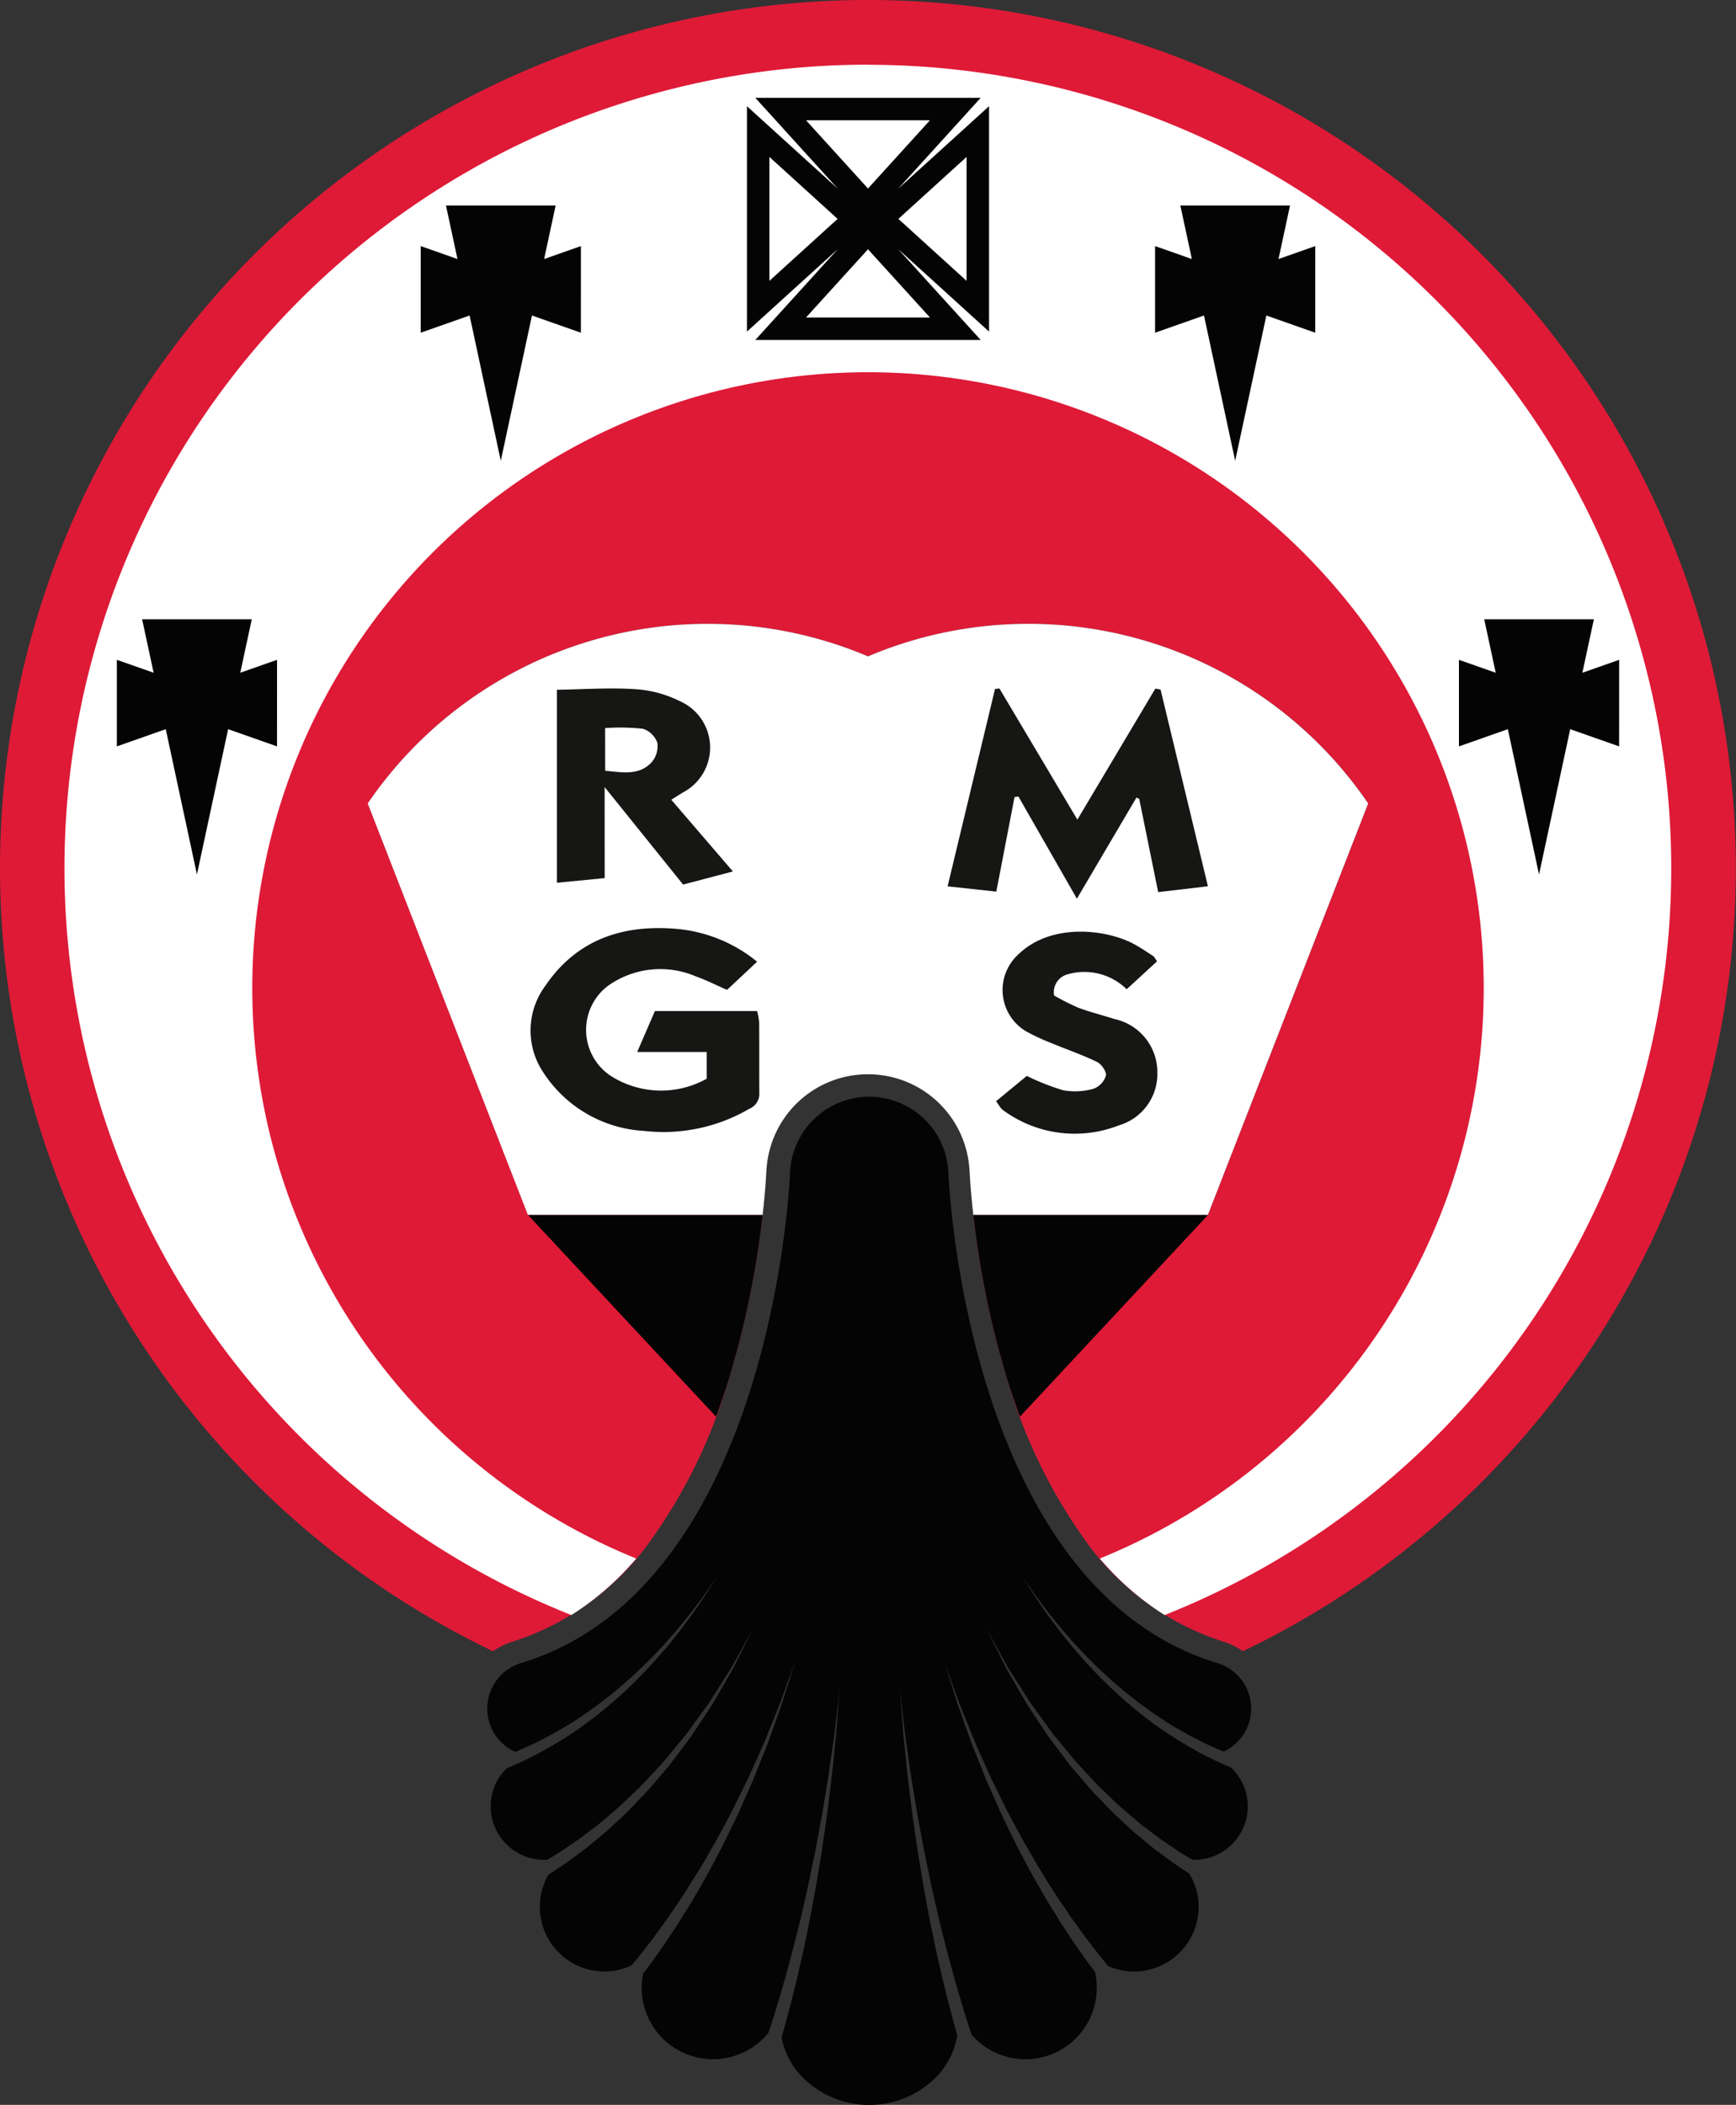
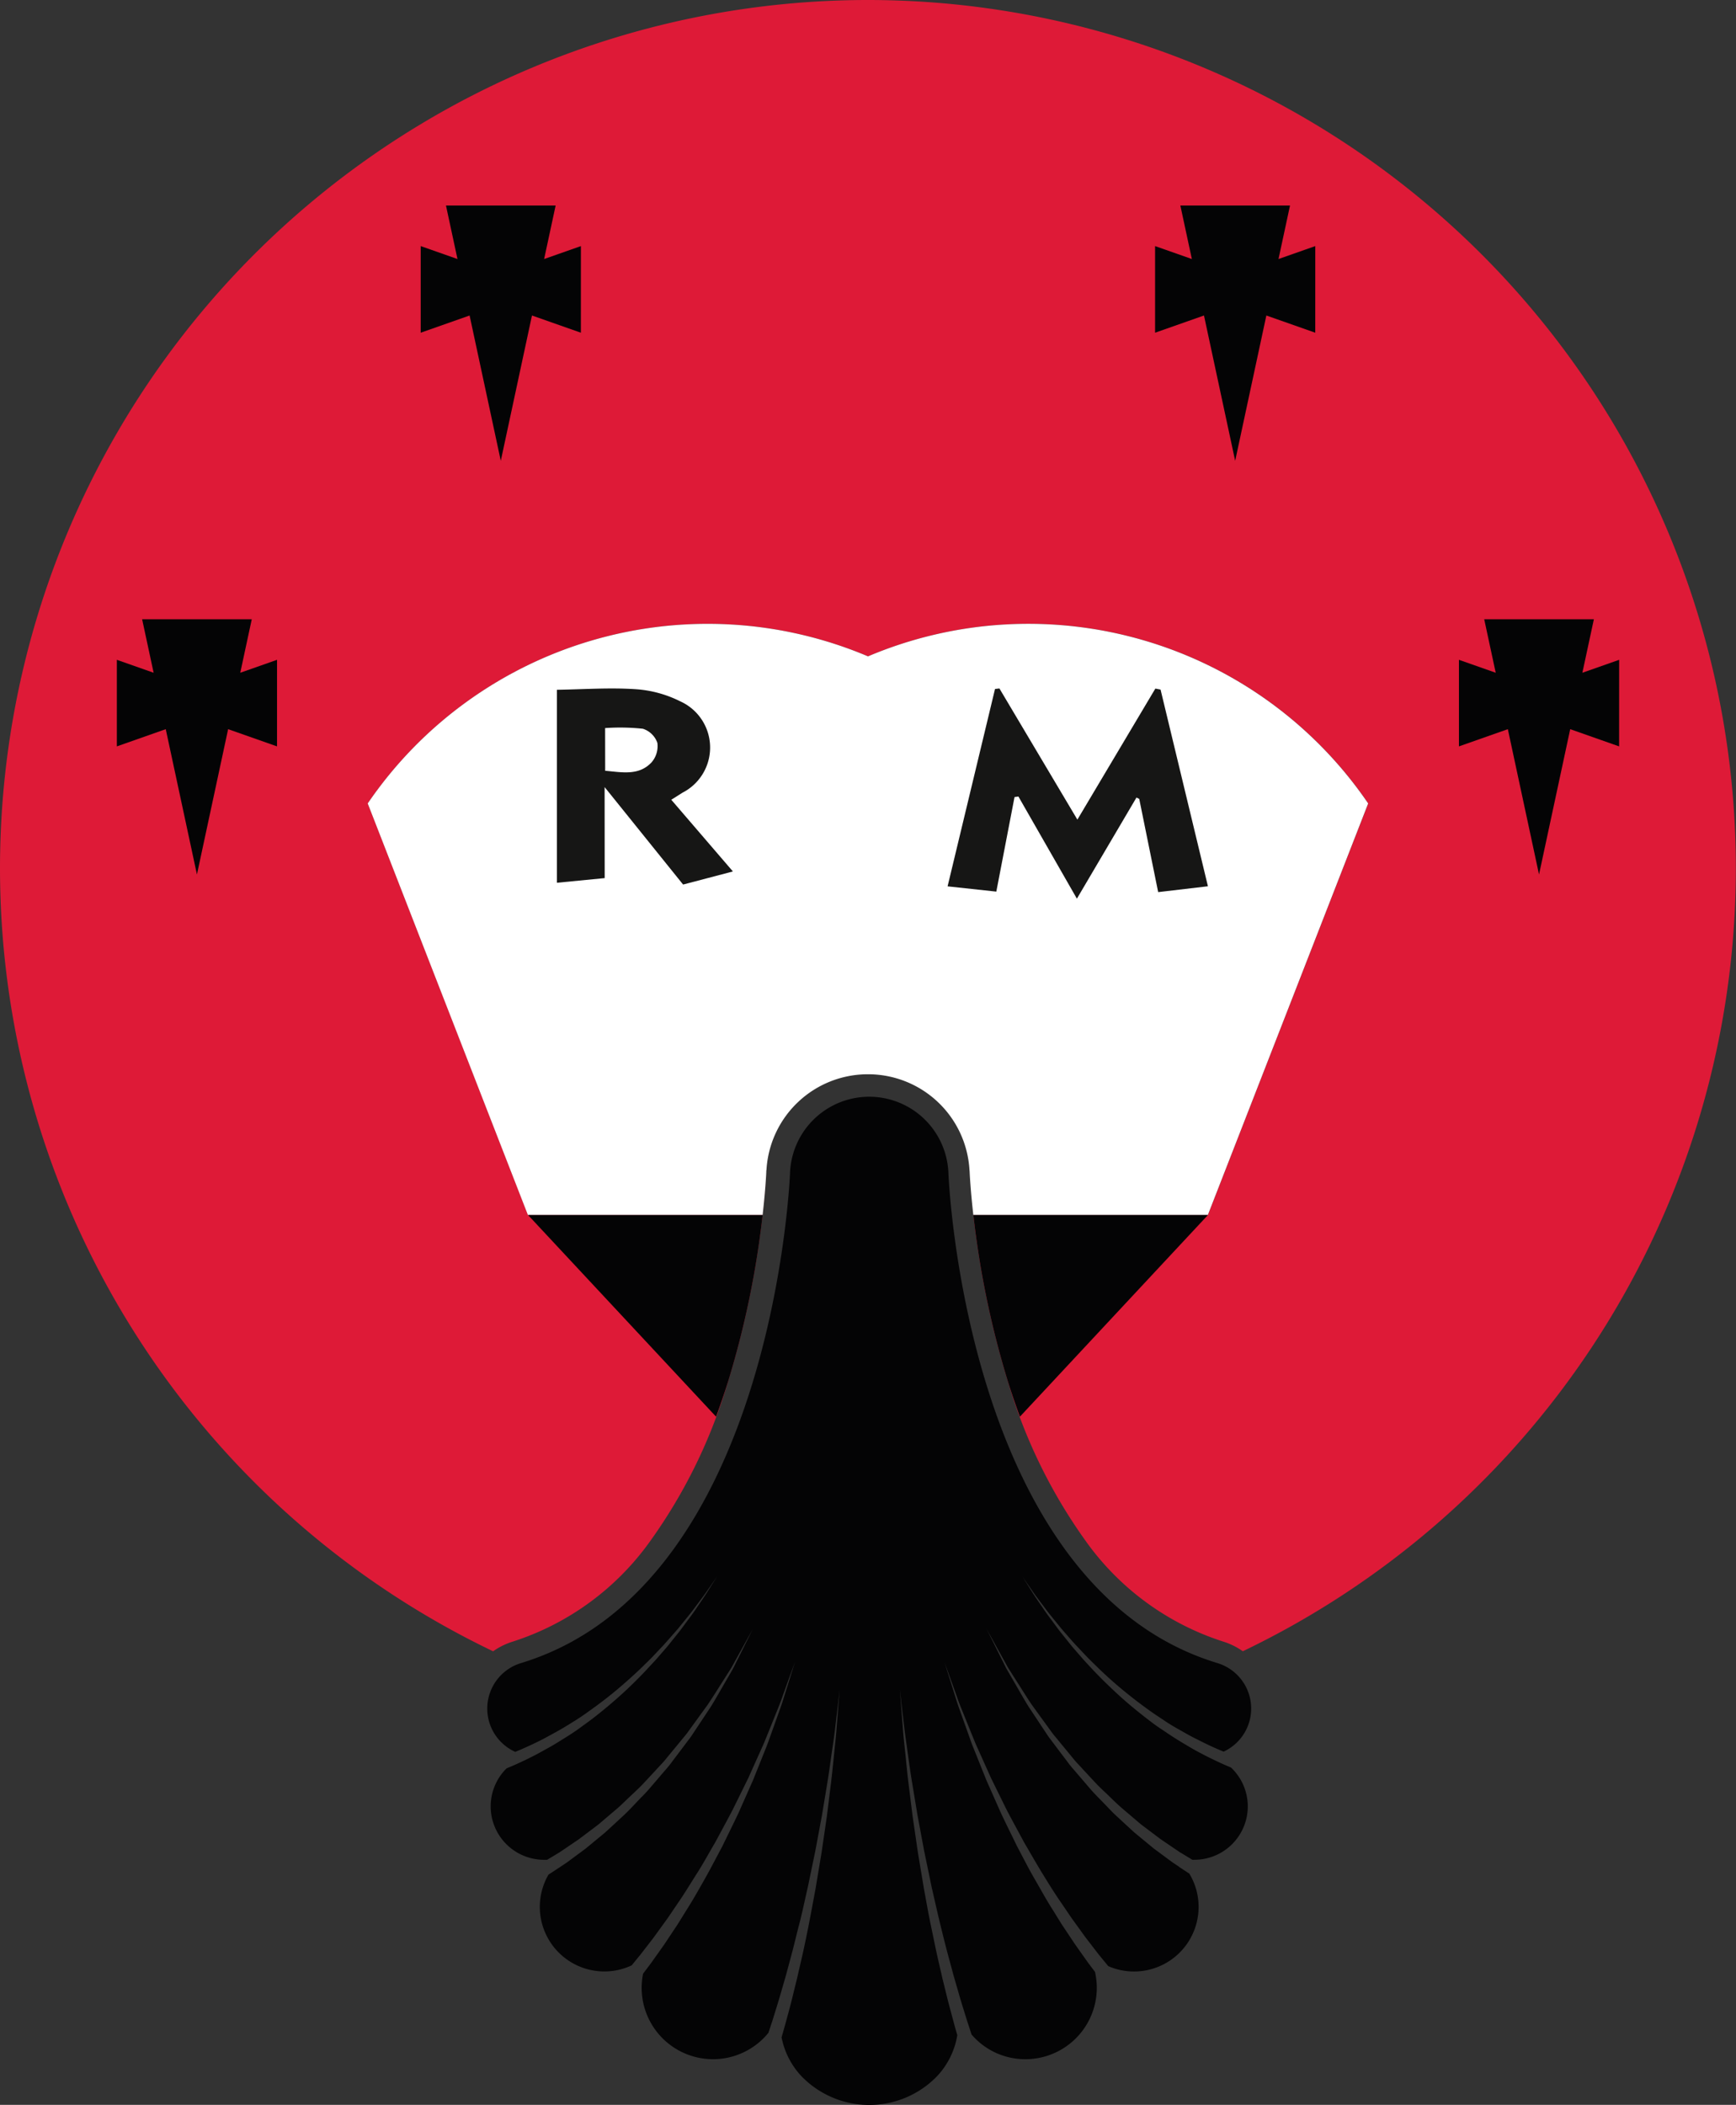
<svg xmlns="http://www.w3.org/2000/svg" id="Group_928" data-name="Group 928" width="89.067" height="107.977" viewBox="0 0 89.067 107.977">
  <rect x="0" y="0" width="89.067" height="107.977" fill="#333333" stroke="none" />
  <defs>
    <clipPath id="clip-path">
      <rect id="Rectangle_537" data-name="Rectangle 537" width="89.067" height="107.977" fill="none" />
    </clipPath>
  </defs>
  <g id="Group_918" data-name="Group 918" clip-path="url(#clip-path)">
    <path id="Path_3051" data-name="Path 3051" d="M302.522,367.42c-.069-.711-.1-1.2-.11-1.4.011.2.041.69.11,1.4" transform="translate(-252.655 -305.794)" fill="#de1a37" />
    <path id="Path_3052" data-name="Path 3052" d="M303.157,375.269c-.029-.252-.053-.487-.074-.7q.031.322.074.7" transform="translate(-253.216 -312.939)" fill="#de1a37" />
    <path id="Path_3053" data-name="Path 3053" d="M302.387,365.515c0-.01,0-.018,0-.024s0,.014,0,.024" transform="translate(-252.634 -305.356)" fill="#de1a37" />
    <path id="Path_3054" data-name="Path 3054" d="M302.4,365.734c0-.017,0-.032,0-.044,0,.012,0,.027,0,.044" transform="translate(-252.641 -305.522)" fill="#de1a37" />
    <path id="Path_3055" data-name="Path 3055" d="M44.534,0A44.54,44.54,0,0,0,25.3,84.71a3.579,3.579,0,0,1,1.044-.508l.053-.018A13.852,13.852,0,0,0,33.4,79a27.115,27.115,0,0,0,3.938-8.078,46.807,46.807,0,0,0,1.971-10.7c-.014.266-.061,1.019-.184,2.1H27.09L18.869,41.215A21.113,21.113,0,0,1,44.537,33.67,21.1,21.1,0,0,1,70.2,41.215L61.971,62.33H49.941a46.837,46.837,0,0,0,1.787,8.593A27.115,27.115,0,0,0,55.666,79a13.852,13.852,0,0,0,7,5.182l.053.018a3.579,3.579,0,0,1,1.044.508A44.54,44.54,0,0,0,44.534,0" fill="#de1a37" />
    <path id="Path_3056" data-name="Path 3056" d="M238.926,365.752c0-.014,0-.026,0-.036,0,.011,0,.023,0,.036" transform="translate(-199.615 -305.544)" fill="#de1a37" />
-     <path id="Path_3057" data-name="Path 3057" d="M238.942,365.511v-.018s0,.012,0,.018" transform="translate(-199.628 -305.357)" fill="#de1a37" />
+     <path id="Path_3057" data-name="Path 3057" d="M238.942,365.511s0,.012,0,.018" transform="translate(-199.628 -305.357)" fill="#de1a37" />
    <path id="Path_3058" data-name="Path 3058" d="M134.94,224.83c.153-1.351.189-2.189.189-2.21,0-.038,0-.075.01-.112a5.21,5.21,0,0,1,5.207-4.9h0a5.21,5.21,0,0,1,5.207,4.9q.007.055.01.112c0,.021.036.859.189,2.21h12.03l8.227-21.115a21.1,21.1,0,0,0-25.661-7.545,21.114,21.114,0,0,0-25.668,7.545L122.9,224.83Z" transform="translate(-95.814 -162.499)" fill="#fff" />
-     <path id="Path_3059" data-name="Path 3059" d="M61.382,20.167A41.222,41.222,0,0,0,46.163,99.7a14.549,14.549,0,0,0,3.325-2.9,31.59,31.59,0,1,1,23.789,0A14.549,14.549,0,0,0,76.6,99.7a41.222,41.222,0,0,0-15.22-79.528" transform="translate(-16.849 -16.849)" fill="#fff" />
    <path id="Path_3060" data-name="Path 3060" d="M44.657,195.159l-1.887.664.59-2.744H37.735l.59,2.744-1.887-.664V199.6l2.509-.883,1.6,7.454,1.6-7.454,2.509.883Z" transform="translate(-30.443 -161.311)" fill="#040405" />
    <path id="Path_3061" data-name="Path 3061" d="M463.157,195.159l-1.887.664.59-2.744h-5.626l.59,2.744-1.887-.664V199.6l2.509-.883,1.6,7.454,1.6-7.454,2.509.883Z" transform="translate(-380.085 -161.311)" fill="#040405" />
    <path id="Path_3062" data-name="Path 3062" d="M139.407,66.165l-1.887.664.59-2.744h-5.626l.59,2.744-1.887-.664v4.444l2.509-.883,1.6,7.454,1.6-7.454,2.509.883Z" transform="translate(-109.603 -53.541)" fill="#040405" />
    <path id="Path_3063" data-name="Path 3063" d="M368.407,66.165l-1.887.664.59-2.744h-5.626l.59,2.744-1.887-.664v4.444l2.509-.883,1.6,7.454,1.6-7.454,2.509.883Z" transform="translate(-300.925 -53.541)" fill="#040405" />
-     <path id="Path_3064" data-name="Path 3064" d="M245.339,30.93l-4.669,4.24,4.24-4.669H233.347l4.24,4.669-4.669-4.24V42.493l4.669-4.24-4.24,4.669h11.563l-4.24-4.669,4.669,4.24Zm-3.031.722-3.18,3.5-3.18-3.5Zm-8.239,8.239v-6.36l3.5,3.18Zm1.879,1.879,3.18-3.5,3.18,3.5Zm8.239-1.879-3.5-3.18,3.5-3.18Z" transform="translate(-194.595 -25.482)" fill="#040405" />
-     <path id="Path_3065" data-name="Path 3065" d="M177.044,291.07l-1.541,1.444c-.573-.249-1.084-.51-1.62-.7a4.627,4.627,0,0,0-4.5.5,2.836,2.836,0,0,0,.1,4.577,4.8,4.8,0,0,0,4.975.181V295.7h-3.565l.909-2.1h5.242a3.642,3.642,0,0,1,.107.589c.009,1.2,0,2.4.008,3.6a.837.837,0,0,1-.525.831,8.732,8.732,0,0,1-5.38,1.13,6.606,6.606,0,0,1-5.274-3.153,3.855,3.855,0,0,1,.2-4.293c1.635-2.406,4.037-3.175,6.83-2.91a7.557,7.557,0,0,1,4.041,1.68" transform="translate(-138.201 -241.734)" fill="#161615" />
    <path id="Path_3066" data-name="Path 3066" d="M306.427,214.737l2.43,10.089-2.553.3-.971-4.781-.142-.072-3.057,5.189-3-5.24-.2.028L298,225.1l-2.5-.27,2.433-10.124.226-.027,4,6.728,4-6.722.257.049" transform="translate(-246.883 -179.361)" fill="#161615" />
    <path id="Path_3067" data-name="Path 3067" d="M176.1,224.407l-2.45.239v-9.9c1.344-.02,2.679-.117,4-.032a5.974,5.974,0,0,1,2.32.622,2.6,2.6,0,0,1,.12,4.69l-.573.362,3.161,3.678-2.555.672-4.027-5Zm.025-5.506c.864.076,1.724.266,2.378-.43a1.266,1.266,0,0,0,.3-1,1.163,1.163,0,0,0-.745-.726,11.086,11.086,0,0,0-1.936-.034Z" transform="translate(-145.076 -179.361)" fill="#161615" />
-     <path id="Path_3068" data-name="Path 3068" d="M313.572,293.78a12.028,12.028,0,0,0,1.23.621c.6.23,1.236.38,1.85.583a2.787,2.787,0,0,1,2.218,2.745,2.75,2.75,0,0,1-1.977,2.714,6.2,6.2,0,0,1-5.929-.774c-.131-.084-.206-.253-.37-.463l1.578-1.3a12.026,12.026,0,0,0,1.874.738,3.506,3.506,0,0,0,1.546-.078,1.05,1.05,0,0,0,.638-.672c.044-.2-.23-.6-.458-.707-.772-.374-1.59-.651-2.384-.983a10.167,10.167,0,0,1-1.291-.608,2.467,2.467,0,0,1-.355-3.928c1.67-1.616,4.455-1.291,5.866-.558.36.188.7.419,1.04.642.073.048.113.146.207.275l-1.559,1.433a3.1,3.1,0,0,0-3.048-.761.949.949,0,0,0-.676,1.078" transform="translate(-259.491 -242.712)" fill="#161615" />
    <path id="Path_3069" data-name="Path 3069" d="M305.32,387.427q.284.9.6,1.75l9.645-10.343H303.533a46.817,46.817,0,0,0,1.787,8.593" transform="translate(-253.592 -316.503)" fill="#040405" />
    <path id="Path_3070" data-name="Path 3070" d="M174.913,387.427a46.822,46.822,0,0,0,1.787-8.593H164.667l9.645,10.343q.316-.848.6-1.75" transform="translate(-137.574 -316.503)" fill="#040405" />
    <path id="Path_3071" data-name="Path 3071" d="M187.375,381.415l-.319-.212-.318-.234-.659-.488-.66-.544-.338-.279-.327-.3-.664-.614c-.22-.21-.426-.437-.641-.656s-.433-.437-.634-.671l-.6-.7c-.2-.236-.406-.458-.582-.705l-.542-.718-.266-.353c-.09-.115-.176-.233-.253-.354l-.917-1.383c-.278-.448-.517-.886-.75-1.281l-.33-.571c-.106-.18-.186-.363-.272-.529l-.432-.864-.376-.752.407.736.467.844c.093.161.18.34.293.515l.353.555c.249.384.505.809.8,1.243l.968,1.334c.081.117.171.23.265.341l.278.338.566.687c.184.237.4.448.6.672l.62.666c.207.221.436.423.652.634s.432.421.656.618l.675.574.332.282.342.259.665.5.66.448.317.214.318.192.33.2.1,0a2.739,2.739,0,0,0,1.884-4.73c-.446-.185-.9-.4-1.366-.637-.254-.132-.511-.268-.764-.419s-.508-.3-.763-.462-.5-.334-.753-.5-.493-.354-.733-.54c-.48-.372-.948-.759-1.388-1.162s-.861-.812-1.252-1.221c-.192-.208-.386-.409-.567-.613l-.522-.6c-.168-.2-.322-.4-.475-.588l-.225-.281-.206-.278-.386-.521c-.122-.166-.228-.33-.333-.481-.208-.3-.39-.566-.527-.791l-.442-.7.471.68c.146.219.339.474.559.766.111.146.224.3.352.464l.406.5.217.267.235.27c.161.182.321.374.5.563l.543.577c.188.194.388.384.587.582.4.388.834.778,1.287,1.152s.927.738,1.413,1.083c.243.172.494.333.74.5s.5.314.756.458.505.29.762.418.508.257.759.375.492.222.734.322a2.436,2.436,0,0,0-.4-4.566h.008c-12.934-4-13.728-25.12-13.728-25.12h0a4.066,4.066,0,0,0-8.126,0h0s-.794,21.115-13.728,25.12h.008a2.437,2.437,0,0,0-.377,4.578q.376-.155.761-.333c.252-.118.507-.239.759-.375s.507-.274.762-.418.5-.3.756-.458.5-.326.74-.5c.486-.345.962-.705,1.413-1.083s.882-.764,1.287-1.152c.2-.2.4-.388.587-.582l.543-.577c.175-.189.336-.381.5-.563l.235-.27.217-.267.406-.5c.128-.16.241-.319.352-.464.22-.293.413-.548.559-.766l.471-.68-.442.7c-.137.225-.319.488-.527.791-.1.151-.211.315-.333.481l-.386.521-.206.278-.225.281c-.154.189-.307.39-.475.588l-.522.6c-.181.2-.375.4-.567.613-.392.41-.809.822-1.252,1.221s-.908.789-1.388,1.162c-.24.186-.489.361-.733.54s-.5.343-.753.5-.505.319-.762.462-.51.286-.764.419c-.494.255-.982.482-1.457.675a2.74,2.74,0,0,0,1.925,4.692l.1,0,.054,0,.322-.193.318-.192.317-.214.66-.448.665-.5.342-.259.332-.282.675-.574c.224-.2.436-.411.656-.618s.444-.412.652-.634l.62-.666c.2-.224.42-.436.6-.672l.566-.687.278-.338c.094-.111.184-.223.265-.341l.968-1.334c.295-.434.551-.858.8-1.243l.353-.555c.113-.176.2-.354.293-.515l.467-.844.407-.736-.376.752-.432.864c-.086.165-.166.348-.272.529l-.33.571c-.233.4-.473.833-.751,1.281l-.917,1.383c-.077.122-.163.239-.253.354l-.266.353-.542.718c-.176.247-.385.47-.582.705l-.6.7c-.2.234-.424.447-.634.671s-.421.446-.641.656l-.664.614-.327.3-.338.279-.66.544-.659.488-.317.234-.319.212-.608.4,0,0a3.311,3.311,0,0,0,2.868,4.965,3.335,3.335,0,0,0,.648-.064,3.265,3.265,0,0,0,.754-.249c.144-.175.294-.361.454-.555l.449-.581.236-.307.234-.324.488-.674.487-.72c.339-.484.651-1.009.986-1.532s.635-1.078.955-1.622c.3-.556.6-1.109.89-1.661l.807-1.639.7-1.56c.115-.246.209-.494.306-.73l.277-.687c.177-.441.347-.842.471-1.207l.338-.941.3-.82-.261.831-.3.955c-.109.371-.263.779-.422,1.228l-.25.7c-.088.241-.171.493-.277.745l-.639,1.594-.744,1.68c-.266.566-.551,1.135-.828,1.708-.3.561-.591,1.128-.9,1.675s-.611,1.085-.933,1.589l-.464.749-.466.7-.225.338-.228.322-.433.61c-.148.2-.288.385-.423.563a3.661,3.661,0,0,0,6.433,3.031c.063-.194.129-.4.2-.608.14-.461.3-.956.451-1.488l.236-.816.231-.857c.162-.581.3-1.188.46-1.8s.288-1.244.434-1.871l.39-1.882.342-1.831.284-1.719c.091-.547.155-1.067.227-1.545s.135-.918.177-1.308l.12-1.011.1-.881-.07.885-.08,1.016c-.026.393-.077.834-.125,1.316s-.1,1-.165,1.556l-.215,1.733-.27,1.849-.316,1.9c-.121.635-.235,1.272-.36,1.9s-.251,1.239-.391,1.83l-.2.872-.205.832c-.129.542-.273,1.049-.4,1.52-.064.224-.124.438-.182.644a4.026,4.026,0,0,0,1.016,1.989,4.838,4.838,0,0,0,6.964,0,4.025,4.025,0,0,0,1.035-2.1c-.049-.172-.1-.349-.151-.533-.123-.471-.267-.978-.4-1.52l-.205-.832-.2-.872c-.14-.591-.258-1.207-.391-1.83s-.24-1.262-.361-1.9l-.316-1.9-.269-1.849-.216-1.733c-.069-.551-.113-1.074-.165-1.556s-.1-.923-.125-1.316l-.08-1.016c-.044-.563-.07-.885-.07-.885l.1.881c.033.28.074.621.12,1.011s.11.829.177,1.308.136,1,.227,1.545l.284,1.719.342,1.831.39,1.882c.145.627.284,1.256.434,1.871s.3,1.221.46,1.8l.231.857.236.816c.149.532.312,1.028.452,1.488.08.244.155.476.228.7a3.629,3.629,0,0,0,2.758,1.265,3.662,3.662,0,0,0,3.575-4.478c-.113-.151-.23-.307-.353-.47l-.433-.61-.228-.322-.225-.338-.467-.7-.464-.749c-.323-.5-.617-1.047-.933-1.589s-.6-1.114-.9-1.675c-.277-.573-.562-1.142-.828-1.708l-.744-1.68-.639-1.594c-.106-.252-.19-.5-.277-.745l-.25-.7c-.159-.449-.313-.857-.422-1.228l-.3-.955-.261-.831.295.82.338.941c.124.365.294.767.471,1.207l.277.687c.1.237.191.484.306.73l.7,1.56.807,1.639c.287.552.592,1.1.89,1.661.32.544.63,1.093.955,1.622s.647,1.048.986,1.532l.488.72.487.674.234.324.236.307.449.581c.171.208.331.406.485.592a3.263,3.263,0,0,0,.672.211,3.312,3.312,0,0,0,3.9-2.608,3.287,3.287,0,0,0-.414-2.349l-.528-.347" transform="translate(-126.883 -285.654)" fill="#040405" />
  </g>
</svg>